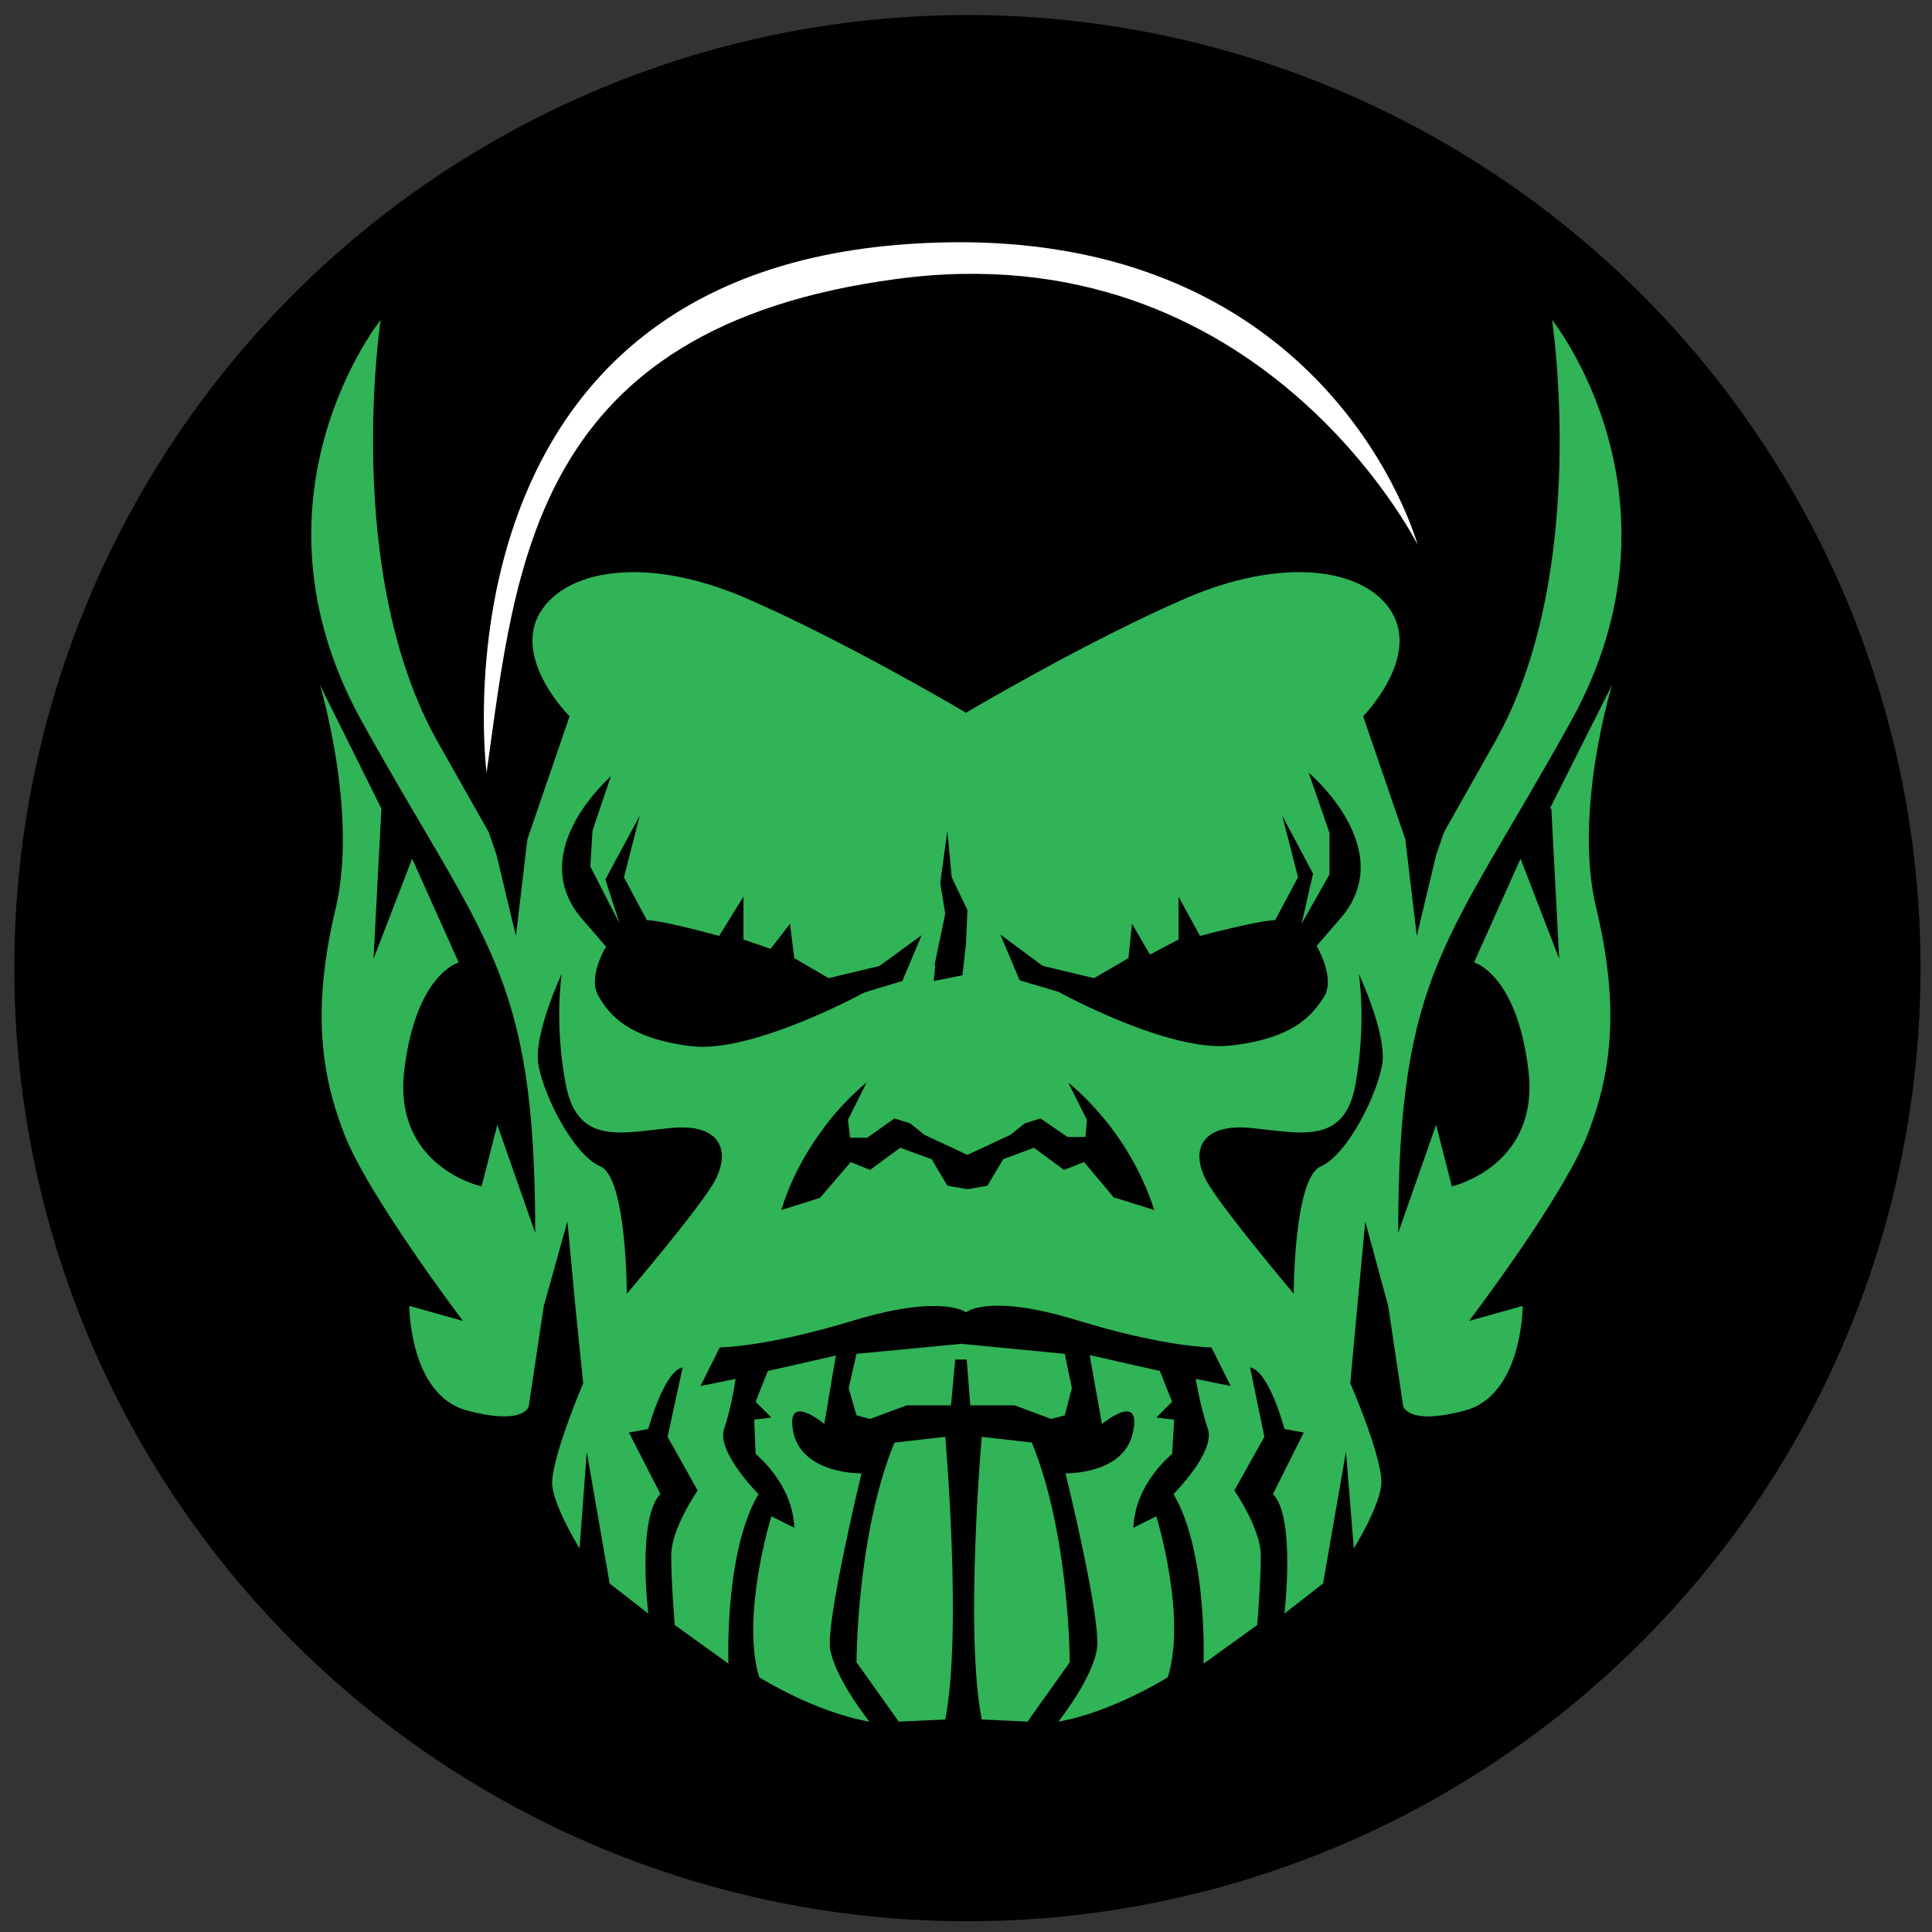
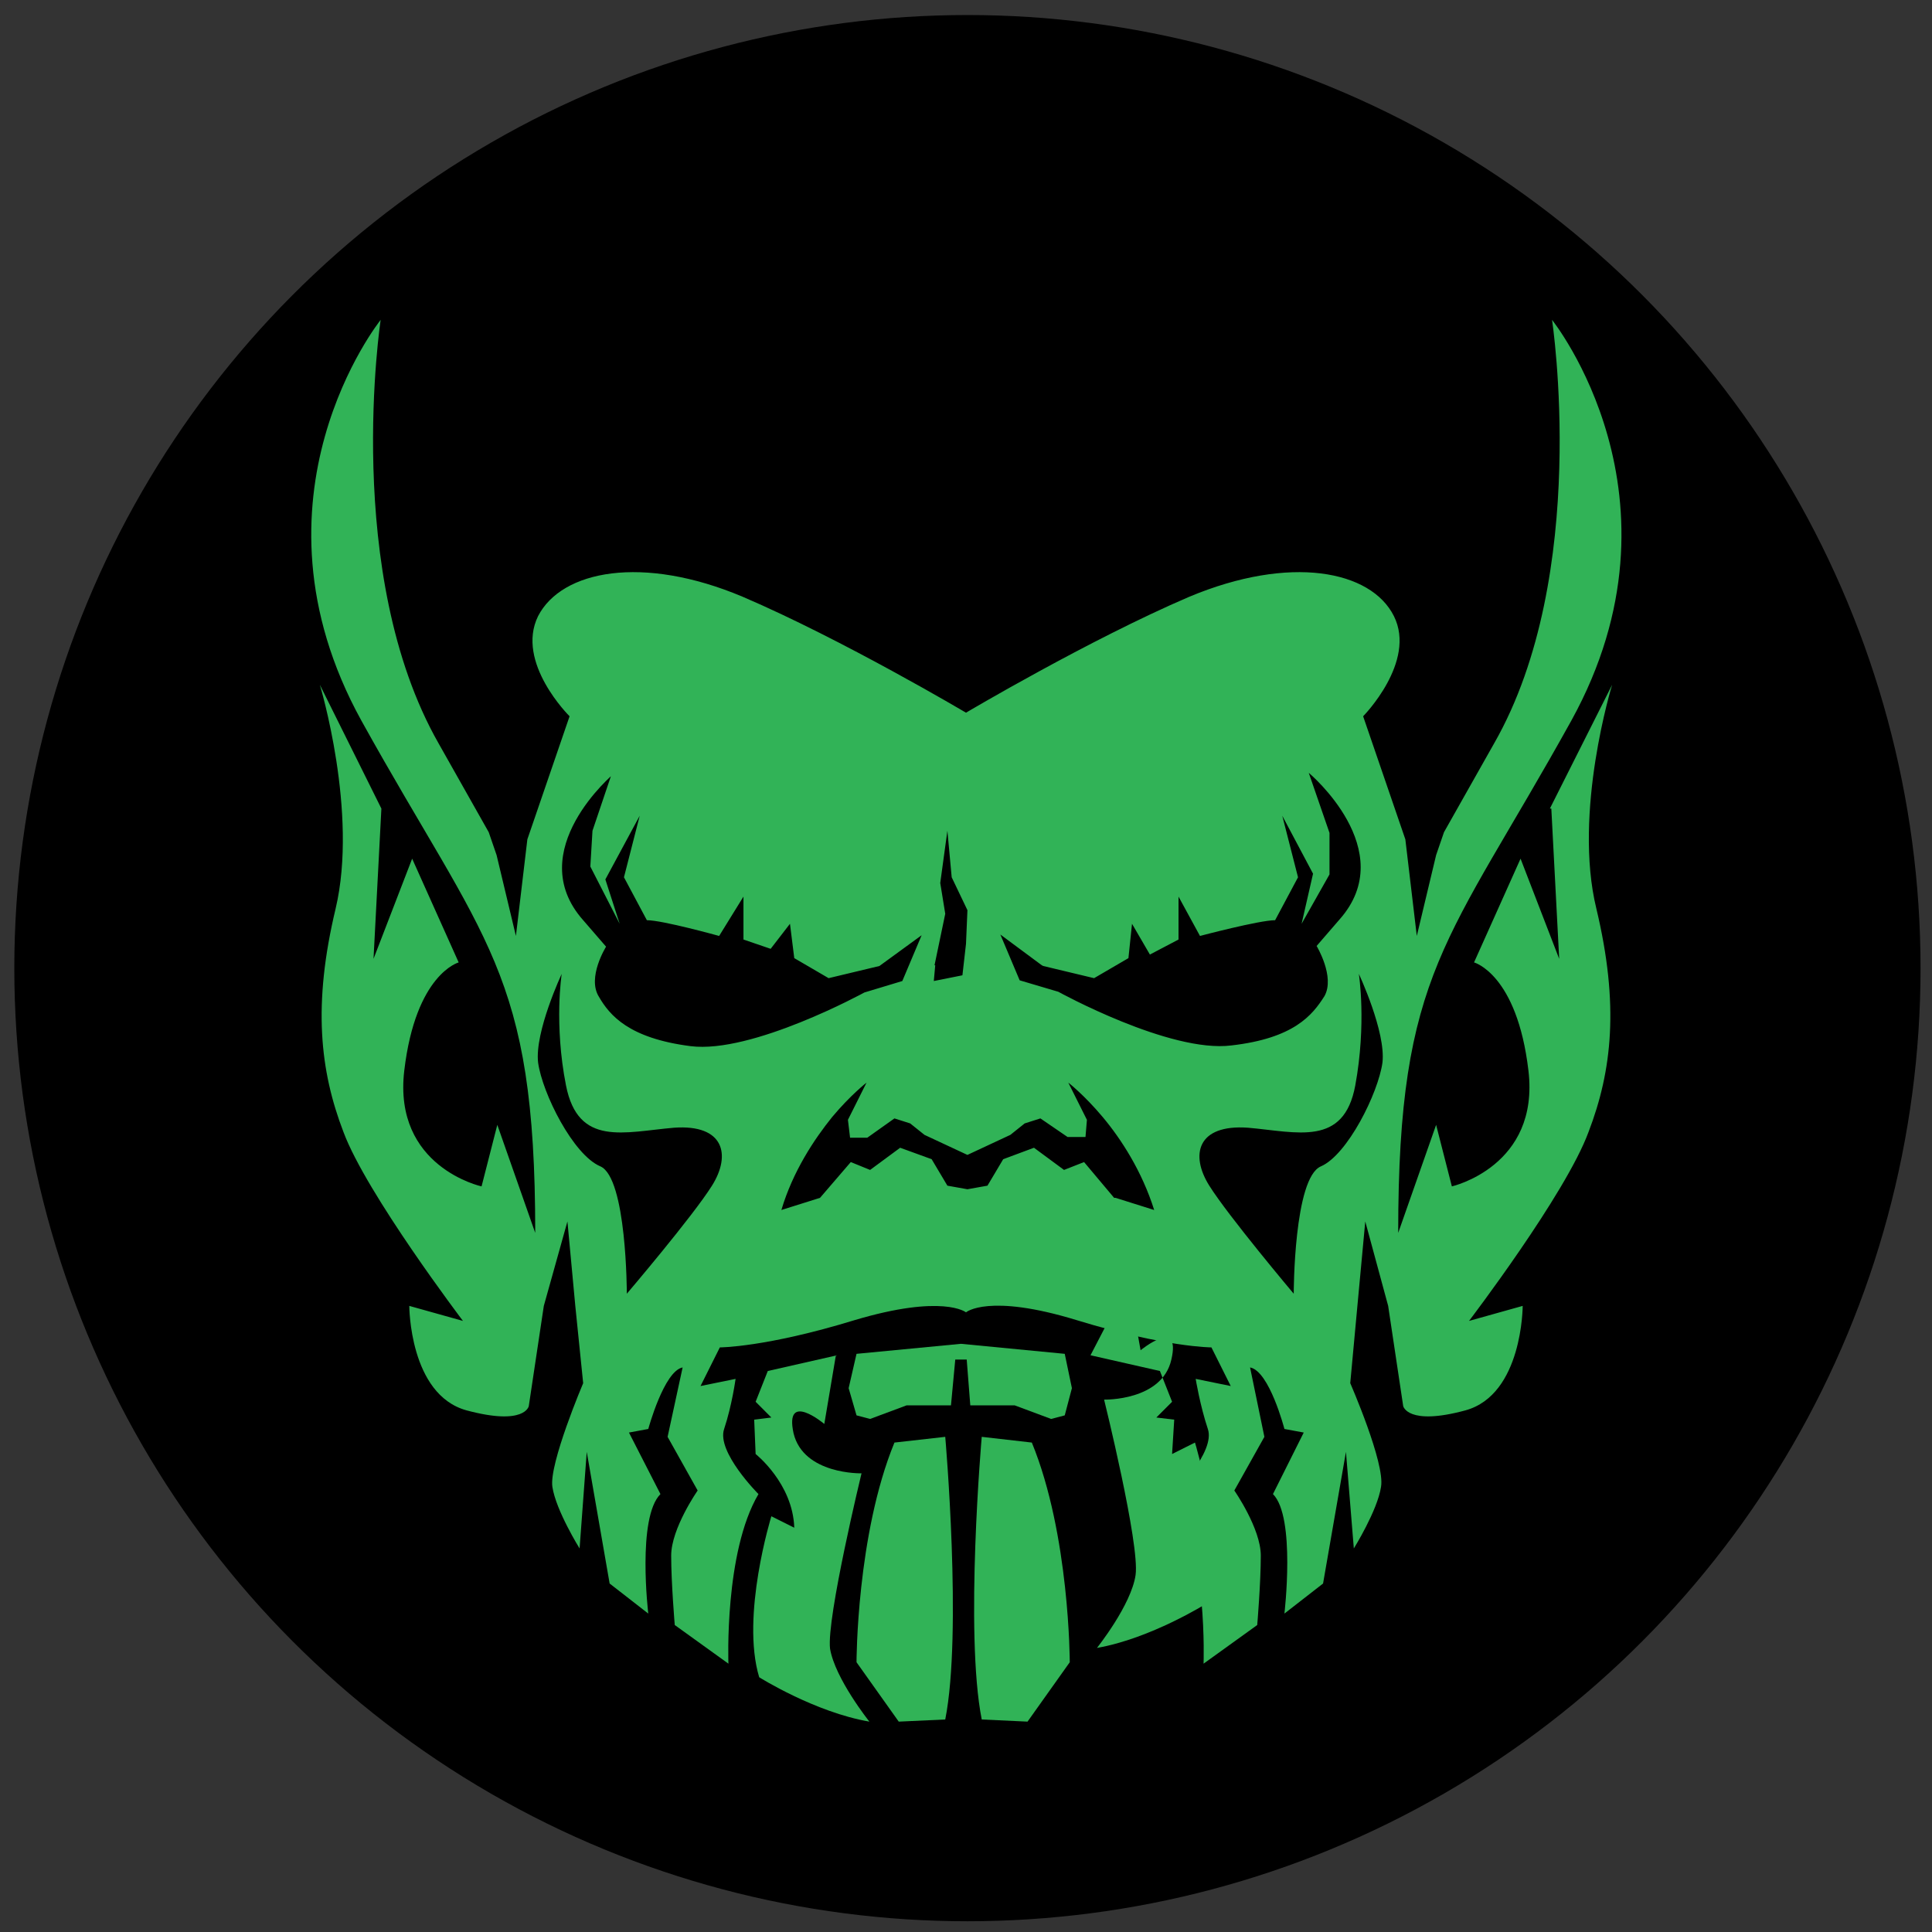
<svg xmlns="http://www.w3.org/2000/svg" id="Layer_1" data-name="Layer 1" version="1.1" viewBox="0 0 27 27">
  <rect x="0" y="0" width="27" height="27" fill="#333333" stroke="none" />
  <defs>
    <style>
      .cls-1 {
        fill: #000;
      }

      .cls-1, .cls-2, .cls-3 {
        stroke-width: 0px;
      }

      .cls-2 {
        fill: #31b357;
      }

      .cls-3 {
        fill: #fff;
      }
    </style>
  </defs>
  <circle class="cls-1" cx="13.52" cy="13.53" r="13.32" />
  <g>
    <path class="cls-2" d="M18.46,16.3c-.38.16-.38,1.78-.38,1.78,0,0-.91-1.08-1.18-1.51-.27-.43-.17-.86.54-.81.69.06,1.34.27,1.5-.59.16-.87.05-1.56.05-1.56,0,0,.38.81.33,1.24-.06.43-.49,1.29-.86,1.45M15.57,16.74l-.42-.5-.28.11-.42-.31-.43.16-.22.37-.28.05-.28-.05-.22-.37-.44-.16-.42.31-.27-.11-.43.5-.54.17c.16-.54.46-.99.71-1.3.26-.31.48-.48.48-.48l-.26.52.03.25h.24s.38-.27.38-.27l.22.07.2.16.6.28.6-.28.2-.16.22-.07.38.26h.25s.02-.24.02-.24l-.26-.52s.22.17.48.48c.26.31.55.76.72,1.3l-.54-.17ZM9.95,16.57c-.27.43-1.19,1.51-1.19,1.51,0,0,0-1.62-.37-1.78-.38-.16-.81-1.02-.87-1.45-.05-.43.33-1.24.33-1.24,0,0-.11.7.06,1.56.17.86.81.65,1.51.59.7-.05.8.38.53.81M8.55,10.81l-.27.8-.03.5.41.8-.2-.62.48-.89-.22.86.32.6c.22,0,1.01.22,1.01.22l.34-.55v.6l.38.13.27-.35.06.48.48.28.71-.17.59-.43-.27.64-.53.16s-1.57.86-2.43.75c-.86-.11-1.13-.43-1.28-.69-.17-.27.1-.7.1-.7l-.32-.37c-.86-.97.43-2.05.43-2.05M13.06,13.49l.15-.72-.07-.43.1-.73.06.65.22.46-.02.47-.05.44-.4.08.02-.22ZM14.58,13.5l.71.17.48-.28.05-.48.25.43.4-.21v-.6l.3.55s.83-.22,1.05-.22l.32-.6-.22-.86.43.81-.16.7.39-.69v-.58s-.29-.84-.29-.84c0,0,1.29,1.08.43,2.05l-.32.37s.26.43.11.7c-.17.27-.43.59-1.3.69-.86.11-2.42-.75-2.42-.75l-.54-.16-.27-.64.58.43ZM21.68,11.3l.11,2.1-.54-1.4-.65,1.45s.6.16.76,1.51c.16,1.34-1.07,1.62-1.07,1.62l-.22-.86-.53,1.51c0-3.66.69-4.04,2.42-7.16,1.72-3.12-.27-5.6-.27-5.6,0,0,.54,3.56-.81,5.92l-.7,1.24-.11.32-.27,1.13-.16-1.35-.59-1.72s.75-.76.43-1.4c-.32-.64-1.45-.86-2.86-.27-1.4.6-3.12,1.62-3.12,1.62,0,0-1.72-1.02-3.12-1.62-1.4-.59-2.53-.37-2.86.27-.32.65.44,1.4.44,1.4l-.59,1.72-.16,1.35-.27-1.13-.11-.32-.7-1.24c-1.35-2.37-.81-5.92-.81-5.92,0,0-1.99,2.48-.27,5.6,1.73,3.12,2.43,3.5,2.43,7.16l-.53-1.51-.22.86s-1.24-.27-1.08-1.62c.16-1.35.76-1.51.76-1.51l-.65-1.45-.54,1.4.11-2.1-.86-1.73s.54,1.78.22,3.13c-.32,1.34-.22,2.26.11,3.12.32.86,1.67,2.64,1.67,2.64l-.75-.21s0,1.24.8,1.46c.82.22.87-.06.87-.06l.21-1.4.33-1.18.11,1.18.11,1.08s-.48,1.13-.43,1.45c.05.33.38.86.38.86l.1-1.35.32,1.84.54.42s-.16-1.34.17-1.67l-.44-.86.27-.05s.22-.81.48-.86l-.21.97.42.75s-.37.53-.37.91.05.97.05.97l.75.54s-.06-1.56.42-2.37c0,0-.59-.59-.48-.91.11-.33.16-.7.16-.7l-.49.1.27-.54s.64,0,1.88-.38c1.24-.37,1.56-.11,1.56-.11,0,0,.31-.27,1.55.11,1.24.38,1.88.38,1.88.38l.27.54-.49-.1s.06.37.17.7c.11.32-.48.91-.48.91.48.81.42,2.37.42,2.37l.75-.54s.05-.59.05-.97-.37-.91-.37-.91l.42-.75-.2-.97c.27.05.48.86.48.86l.27.05-.43.86c.32.32.16,1.67.16,1.67l.54-.42.32-1.84.11,1.35s.33-.53.38-.86c.06-.33-.43-1.45-.43-1.45l.1-1.08.11-1.18.32,1.18.21,1.4s.06.28.87.06c.8-.22.8-1.46.8-1.46l-.75.21s1.35-1.77,1.67-2.64c.33-.86.43-1.78.11-3.12-.33-1.35.22-3.13.22-3.13l-.87,1.73Z" />
    <path class="cls-2" d="M11.7,18.94l-.97.22-.17.43.22.22-.24.03.02.48s.52.41.54,1.03l-.32-.16s-.43,1.39-.17,2.25c0,0,.78.49,1.54.62,0,0-.48-.6-.55-1.02-.05-.43.44-2.45.44-2.45,0,0-.81.02-.95-.56-.13-.6.43-.13.43-.13l.16-.95Z" />
-     <path class="cls-2" d="M15.24,18.94l.97.22.17.43-.22.22.25.03-.03.48s-.52.41-.54,1.03l.32-.16s.43,1.39.16,2.25c0,0-.78.49-1.53.62,0,0,.48-.6.54-1.02.06-.43-.44-2.45-.44-2.45,0,0,.81.02.94-.56.14-.6-.43-.13-.43-.13l-.17-.95Z" />
+     <path class="cls-2" d="M15.24,18.94l.97.22.17.43-.22.22.25.03-.03.48l.32-.16s.43,1.39.16,2.25c0,0-.78.49-1.53.62,0,0,.48-.6.54-1.02.06-.43-.44-2.45-.44-2.45,0,0,.81.02.94-.56.14-.6-.43-.13-.43-.13l-.17-.95Z" />
    <polygon class="cls-2" points="13.51 19 13.56 19.64 14.18 19.64 14.69 19.83 14.88 19.78 14.98 19.4 14.88 18.92 13.43 18.78 11.97 18.92 11.86 19.4 11.97 19.78 12.16 19.83 12.67 19.64 13.29 19.64 13.35 19 13.51 19" />
    <path class="cls-2" d="M13.21,20.08s.24,2.74,0,3.95l-.65.03-.59-.83s0-1.78.53-3.07l.71-.08Z" />
    <path class="cls-2" d="M13.72,20.08s-.24,2.74,0,3.95l.64.03.59-.83s0-1.78-.53-3.07l-.7-.08Z" />
-     <path class="cls-3" d="M6.8,10.8s-.89-6.93,5.9-7.39c5.86-.4,7.11,4.2,7.11,4.2,0,0-2.2-4.4-7.29-3.71-5.08.68-5.31,3.99-5.72,6.9" />
  </g>
</svg>